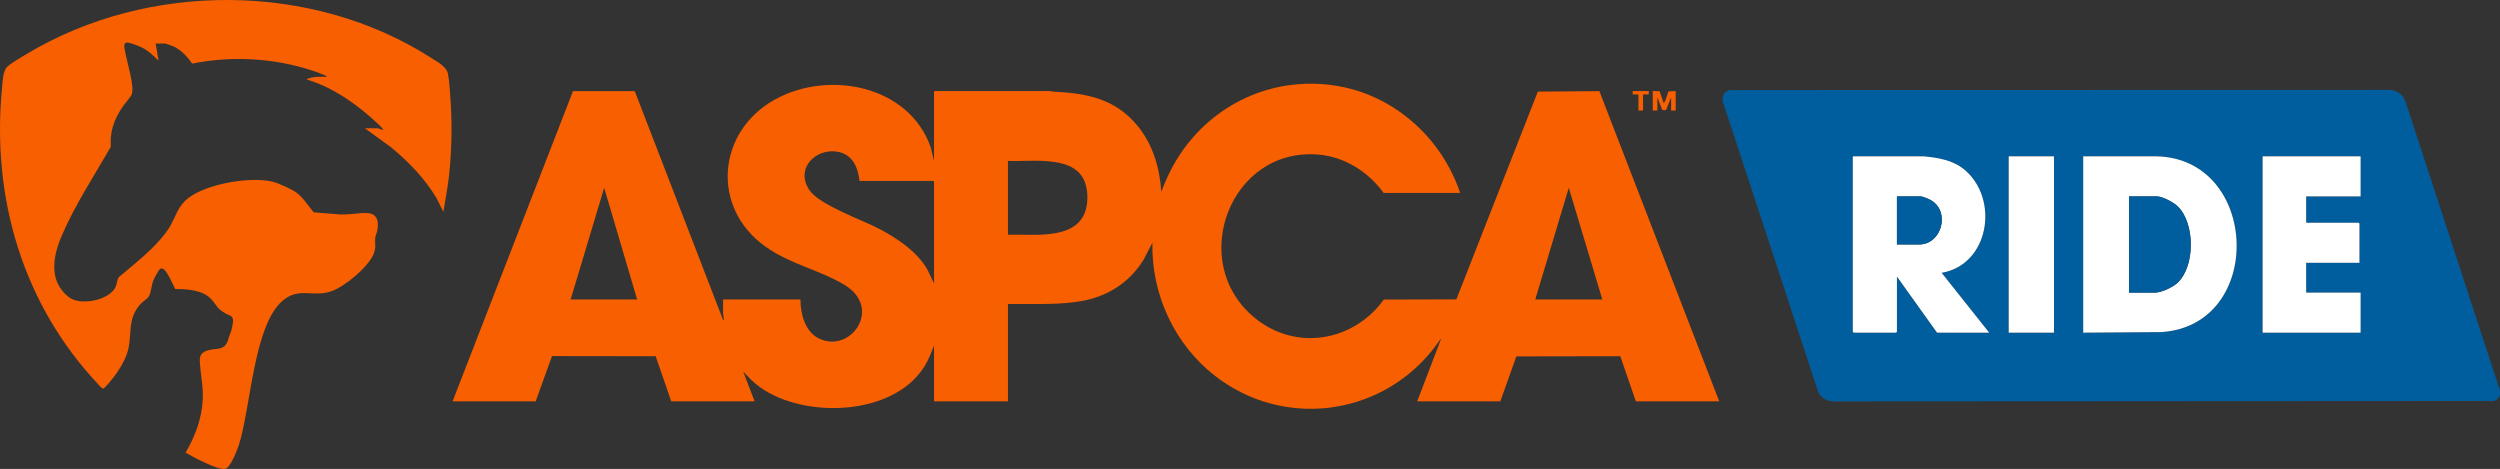
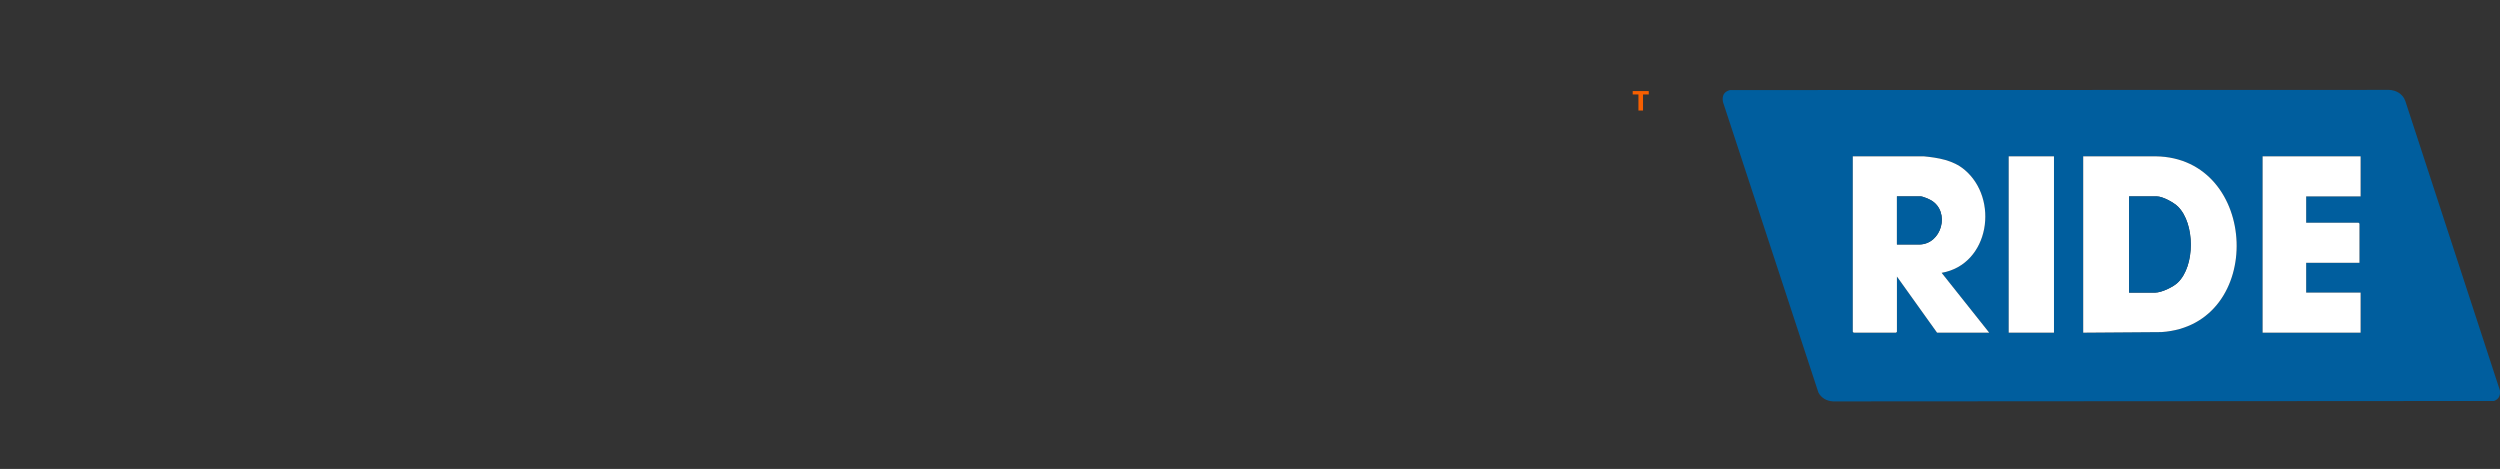
<svg xmlns="http://www.w3.org/2000/svg" id="Layer_2" viewBox="0 0 4361.8 818.16">
  <rect x="0" y="0" width="4361.8" height="818.16" fill="#333333" stroke="none" />
  <defs>
    <style>.cls-1{fill:#005e9e;}.cls-2{fill:#fff;}.cls-3{fill:#f75f00;}</style>
  </defs>
  <g id="Layer_1-2">
-     <path class="cls-3" d="M2547.61,336.67h-133.5c-26.47-36.43-67.35-62.84-113.01-66.91-155.16-13.84-230.9,187.99-111.5,285.18,71.56,58.25,171.82,41.05,224.72-32.27l126.63-.37,142.13-362.46,107.39-.83,209.14,541.25h-145.5l-27.16-78.75-181.35.32-27.99,78.42h-145l41.99-109.88c-5.95,7.25-11.06,15.17-17.01,22.45-93.74,114.61-260.41,134.22-377.87,42.87-70.69-54.98-111.02-142.3-109.11-232.13l-15.57,29.88c-22.9,37.05-58.07,61.05-100.6,70.32s-90.49,5.95-135.82,6.68v169.81h-129v-96.89l-7.14,17.34c-43.25,105.58-215.68,113.7-297.17,54.4-10.94-7.96-19.49-16.98-28.68-26.78l19.99,51.94h-145.5l-27.16-78.75-180.88-.23-28.46,78.98h-145l210.1-541.29,107.76.04,154.15,399.4c1.66.27,1.07-2.42,1.03-3.52-.1-2.84-.99-5.27-1.09-7.91-.31-8.14.31-16.37.04-24.51h135c-.11,24,7.57,54.94,30.32,67.11,55.94,29.93,114.81-51.83,45.99-92.88-44.05-26.28-94.86-35.66-138.62-67.3-94.47-68.29-82.81-199.98,17.65-255.7,93.7-51.97,233.93-25.02,271.93,83.32l5.74,23.73v-121.86l200.55-.05c2.72-.16,5.23.96,7.91,1.09,58.11,2.76,107.13,12.09,146.05,58.88,27.09,32.57,39.38,73.98,41.99,115.89,9.45-25.12,21.22-49.25,36.69-71.24,61.75-87.77,166.04-132.01,272.84-113.08,99.09,17.56,180.32,91.79,211.98,186.31ZM1499.61,315.7c-2.43-23.04-11.86-45.71-36.77-50.67-39.73-7.9-75.98,29.29-50.66,66.58,18,26.51,92.38,51.9,123.45,68.47s64.42,39.17,82.15,69.77l11.83,24.64v-177.3l-1.5-1.5h-128.5ZM1758.61,409.59c41.07-1.63,115.3,10.15,134.02-38.44,5.52-14.33,5.79-31.41,2.3-46.29-13.29-56.69-93.43-42.07-136.32-44.13v128.85ZM1111.61,522.46l-57.5-194.79-58.5,194.79h116ZM2795.61,522.46l-58.5-194.79-58.5,194.79h117Z" />
    <path class="cls-1" d="M3018.35,157.12l1149.81-.28c12.77.38,24.17,7.19,28.48,19.5l164.89,504.53c1.2,9-1.44,15.33-10.08,18.72l-1153.37.72c-10.98-.61-20.32-5.74-25.48-15.5l-166.52-506.9c-1.95-10.68,1.5-17.99,12.29-20.79ZM3232.61,272.75v306.15l1.5,1.5h74l1.5-1.5v-96.39l70,97.89h91l-83-104.39c83.79-14.56,100.83-129.47,39.47-180.26-19.93-16.5-45.85-20.61-70.93-23.04l-123.54.04ZM3583.61,272.75h-79v307.65h79v-307.65ZM3634.61,580.4l136.49-1.01c182.04-12.11,170.98-304.47-10-306.63h-126.49s0,307.64,0,307.64ZM4118.61,272.75h-171v307.65h171v-69.92h-95v-51.94h93v-68.42l-1.5-1.5h-91.5v-45.95h95v-69.92Z" />
-     <path class="cls-3" d="M271.61,75.97l4.99,29.97c-9.3-9.36-18.47-18.12-30.63-23.83-4.74-2.23-19.42-7.79-24.04-7.86-7.61-.1-4.57,10.2-3.84,14.73,2.84,17.63,16.57,59.79,12.07,74.94-1.21,4.07-13.42,18.18-16.76,23.21-14.41,21.69-21.94,42.22-20.02,68.9-29.15,50.72-62.91,102.02-85.93,155.89-15.44,36.13-22.79,78.95,12.7,106.53,19.89,15.46,69.52,5.71,81.02-16.92,3.13-6.15,2.71-12.3,6.04-17.94,28.91-24.43,62.08-49.68,84.24-80.67,17.27-24.14,15.64-44.07,43.27-61.66,33.7-21.46,102.46-33.29,141.12-24.26,9.27,2.16,34.22,13.6,41.71,19.27,11.7,8.85,20.34,23.13,29.78,34.18l39.77,3.23c16.9,2.24,36.83-2.49,52.87-1.96,18.65.62,21.18,14.58,18.37,30.09-.75,4.17-3.34,9.83-3.67,13.4-.99,10.58,2.15,15.82-2.86,28.03-9.46,23.05-50.79,57.44-74.64,65.28-32.16,10.58-56.07-8.56-85.01,16.97-49.7,43.86-54.63,185.51-75.26,250.46-2.79,8.8-14.77,40.04-24,42-12.95,2.76-56.61-20.87-69.16-28.26,14.41-24.19,25.05-50.96,28.75-79.07,4.1-31.15-1.96-49.66-3.84-78.78-.62-9.62,1.29-15.38,10.59-19.35,15.07-6.44,31.93,1.4,38.44-18.54,2.08-6.37,2.25-8.47,5.15-14.83,1.17-2.56,3.66-15.15,3.84-18.22.64-10.6-6.8-10.19-13.72-14.28-15.59-9.23-13.64-12.81-24.36-24.62-14.41-15.87-42.58-17.98-62.81-17.67-3.97-7.32-14.34-32.11-21.18-35.28-1.79-.83-3.18-.82-4.96,0-2.99,1.37-10.71,16.96-12.22,20.77-3.15,7.96-4.14,21.58-8,27.97-1.57,2.6-11.36,9.35-14.78,13.21-24.46,27.65-12.48,56.18-23.28,86.62-4.78,13.46-13.71,28.26-22.33,39.62-2.9,3.83-15.19,18.96-18.42,20.62-2.02,1.04-6.82-4.75-8.51-6.54C39.37,530.74-15.23,344.36,3.62,152.39c1.02-10.38,1.38-28.83,9.05-35.91s25.86-17.51,35.63-23.34c210.59-125.61,495.83-125.17,703.22,7.38,10.44,6.67,27.35,15.32,29.98,27.98,2.24,10.77,3.22,27.51,4.09,38.87,3.46,45.4,2.83,93.39-2.11,138.71-2.33,21.33-6.53,42.39-9.89,63.55l-11.82-23.64c-20.54-34.64-48.87-63.64-79.7-89.2l-45.48-32.99h21.5c1.99,0,8.02,2.48,10.49,3,1.04-1.24-7.11-8.72-8.46-10.01-34.43-32.82-78.51-64.4-124.53-77.9.15-1.52,1.49-1.54,2.55-1.93,9.96-3.71,21.98-2.98,32.44-3.06-.82-1.63-4.31-2.71-6.03-3.45-6.52-2.84-14.4-5.58-21.2-7.79-66.46-21.55-139.56-25.53-208.07-11.66-8.22-11.9-19.53-24.22-33-30.22-1.91-.85-13-4.8-14.19-4.8h-16.5Z" />
-     <path class="cls-3" d="M2883.61,158.88l11.86.14,7.15,20.84c3.84-2.24,6.8-19.09,8.95-20.52l12.04-.46v33.96h-8v-22.97l-8.89,22.38-6.62-.4-8.49-21.98v22.97h-8v-33.96Z" />
    <polygon class="cls-3" points="2876.61 158.88 2876.62 164.87 2866.61 164.87 2866.61 192.84 2858.61 192.84 2858.61 164.87 2848.61 164.87 2848.61 158.88 2876.61 158.88" />
    <path class="cls-2" d="M3634.61,580.4v-307.65h126.49c180.98,2.17,192.04,294.53,10,306.64l-136.49,1.01ZM3714.61,510.48h45.5c11.19,0,31.42-9.65,39.52-17.46,30.41-29.27,30.08-102.69.47-132.37-7.3-7.32-26.77-17.98-36.99-17.98h-48.5v167.81Z" />
    <path class="cls-2" d="M3232.61,272.75l123.54-.04c25.08,2.44,51,6.55,70.93,23.04,61.37,50.79,44.32,165.7-39.47,180.26l83,104.39h-91l-70-97.89v96.39l-1.5,1.5h-74l-1.5-1.5v-306.15ZM3309.61,426.57h38.5c39.75,0,55.13-57.05,21.17-77.08-3.48-2.05-14.57-6.82-18.17-6.82h-41.5v83.9Z" />
    <polygon class="cls-2" points="4118.61 272.75 4118.61 342.67 4023.61 342.67 4023.61 388.61 4115.11 388.61 4116.61 390.11 4116.61 458.54 4023.61 458.54 4023.61 510.48 4118.61 510.48 4118.61 580.4 3947.61 580.4 3947.61 272.75 4118.61 272.75" />
    <rect class="cls-2" x="3504.61" y="272.75" width="79" height="307.65" />
    <path class="cls-1" d="M3714.61,510.48v-167.81h48.5c10.23,0,29.69,10.66,36.99,17.98,29.61,29.68,29.94,103.1-.47,132.37-8.11,7.8-28.34,17.46-39.52,17.46h-45.5Z" />
    <path class="cls-1" d="M3309.61,426.57v-83.9h41.5c3.6,0,14.69,4.77,18.17,6.82,33.96,20.04,18.58,77.08-21.17,77.08h-38.5Z" />
  </g>
</svg>